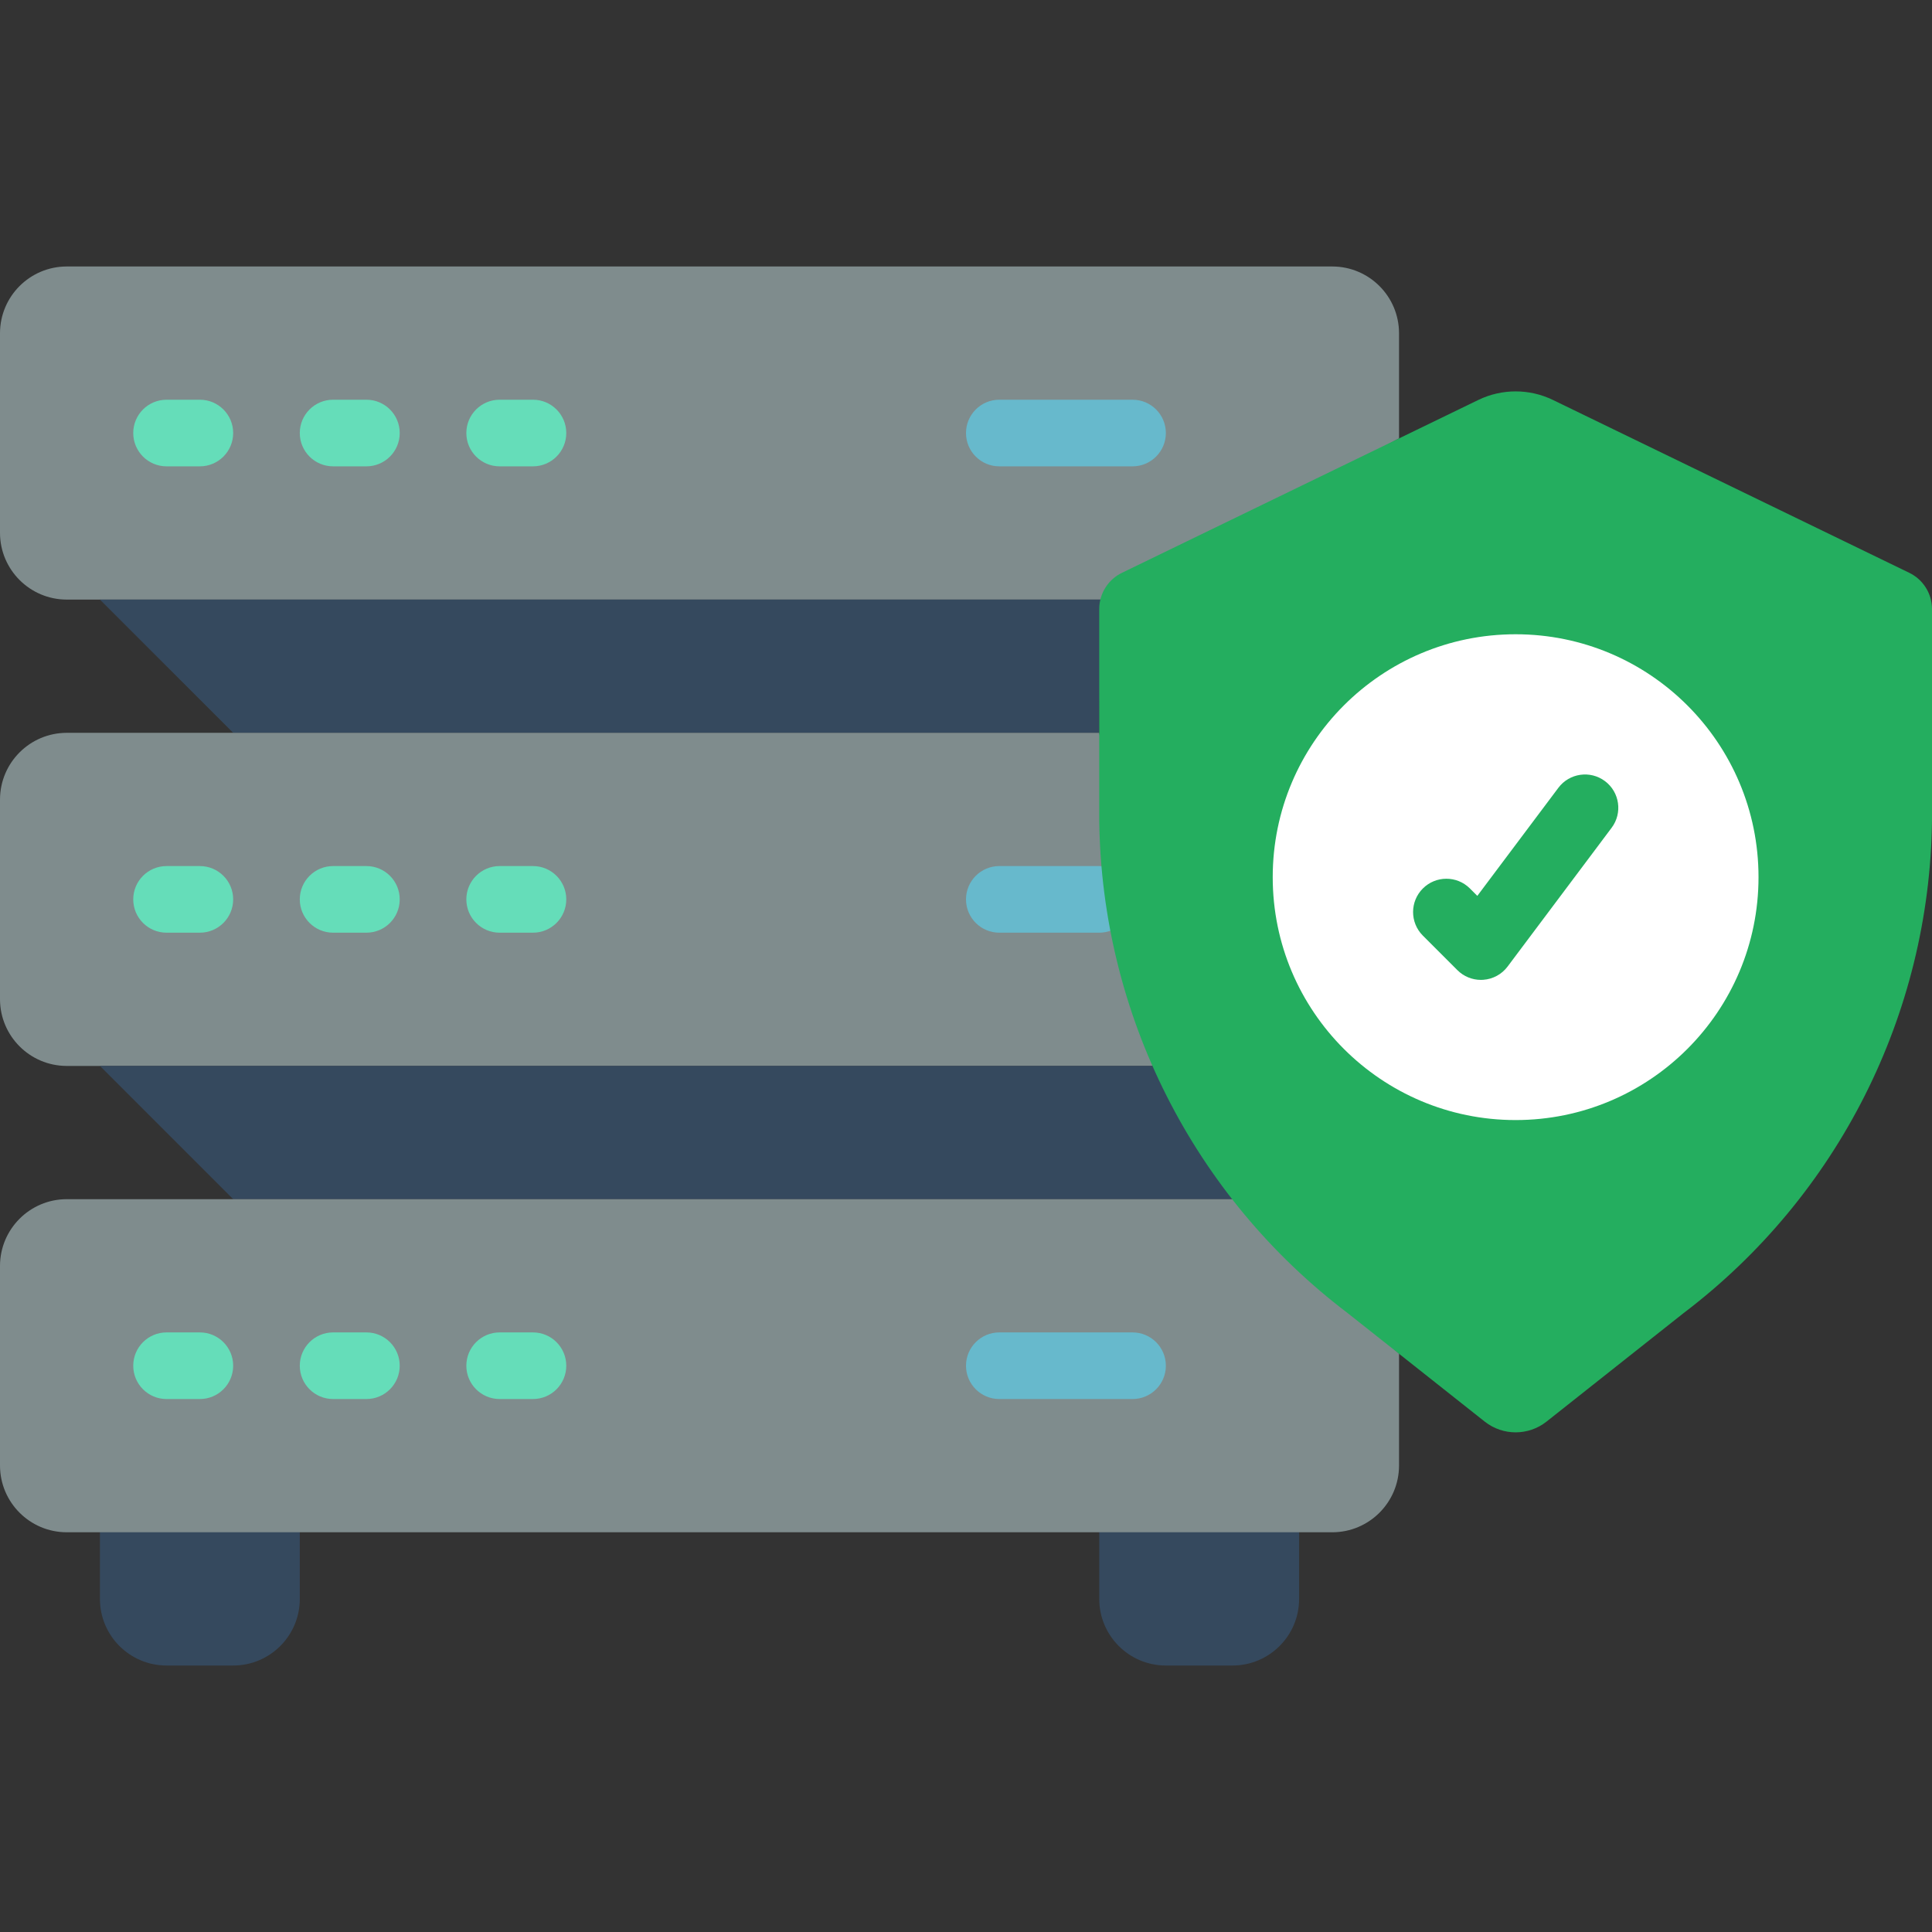
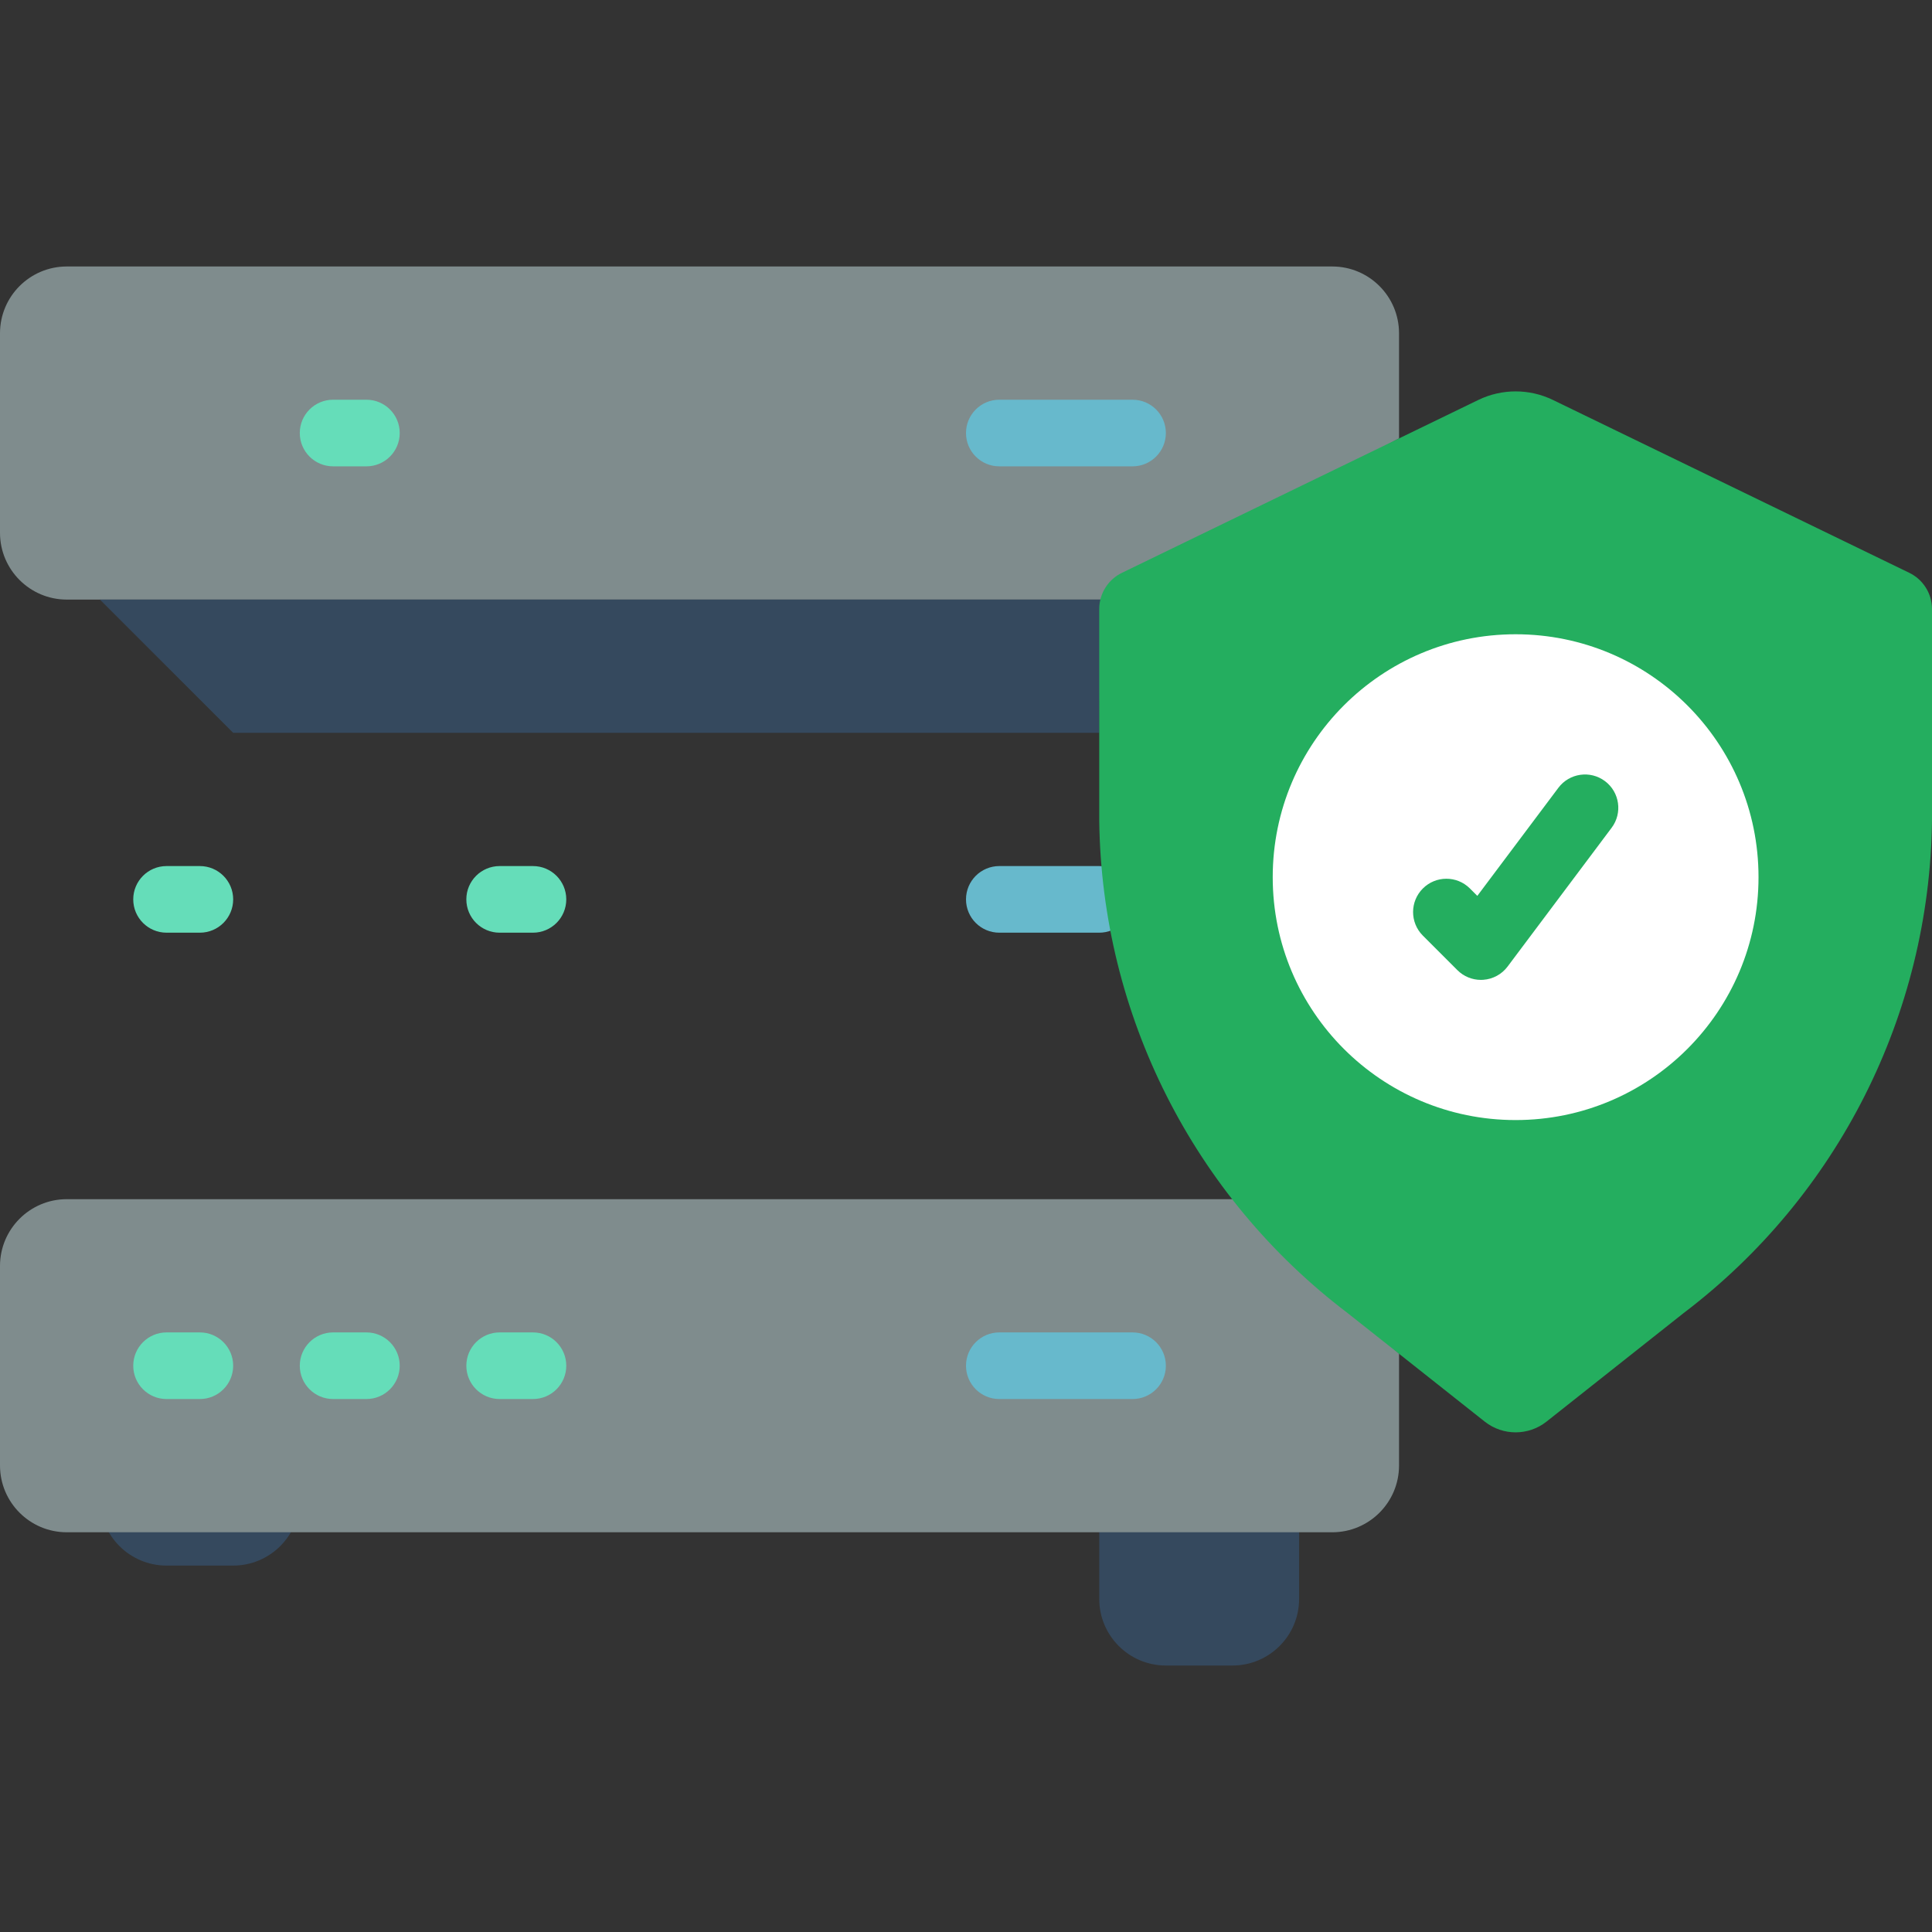
<svg xmlns="http://www.w3.org/2000/svg" version="1.1" id="Capa_1" x="0px" y="0px" viewBox="0 0 512 512" style="enable-background:new 0 0 512 512;" xml:space="preserve">
  <rect x="0" y="0" width="512" height="512" fill="#333333" stroke="none" />
  <g>
    <g>
-       <path style="fill:#35495E;" d="M26.483,397.241h52.966v26.483c0,9.751-7.904,17.655-17.655,17.655H44.138    c-9.751,0-17.655-7.904-17.655-17.655V397.241z" />
+       <path style="fill:#35495E;" d="M26.483,397.241h52.966c0,9.751-7.904,17.655-17.655,17.655H44.138    c-9.751,0-17.655-7.904-17.655-17.655V397.241z" />
      <path style="fill:#35495E;" d="M291.31,397.241h52.966v26.483c0,9.751-7.904,17.655-17.655,17.655h-17.655    c-9.751,0-17.655-7.904-17.655-17.655V397.241z" />
    </g>
    <path style="fill:#7F8C8D;" d="M291.663,158.897H17.655C7.916,158.868,0.029,150.98,0,141.241V88.276   c0.029-9.739,7.916-17.627,17.655-17.655h335.448c9.739,0.029,17.627,7.916,17.655,17.655v27.895" />
    <g>
-       <path style="fill:#65DDB9;" d="M52.966,123.586h-8.828c-4.875,0-8.828-3.952-8.828-8.828s3.952-8.828,8.828-8.828h8.828    c4.875,0,8.828,3.952,8.828,8.828S57.841,123.586,52.966,123.586z" />
      <path style="fill:#65DDB9;" d="M97.103,123.586h-8.828c-4.875,0-8.828-3.952-8.828-8.828s3.952-8.828,8.828-8.828h8.828    c4.875,0,8.828,3.952,8.828,8.828S101.979,123.586,97.103,123.586z" />
-       <path style="fill:#65DDB9;" d="M141.241,123.586h-8.828c-4.875,0-8.828-3.952-8.828-8.828s3.952-8.828,8.828-8.828h8.828    c4.875,0,8.828,3.952,8.828,8.828S146.117,123.586,141.241,123.586z" />
    </g>
    <path style="fill:#67B9CC;" d="M300.138,123.586h-35.31c-4.875,0-8.828-3.952-8.828-8.828s3.952-8.828,8.828-8.828h35.31   c4.875,0,8.828,3.952,8.828,8.828S305.013,123.586,300.138,123.586z" />
    <polyline style="fill:#35495E;" points="291.663,158.897 26.483,158.897 61.793,194.207 291.31,194.207  " />
-     <path style="fill:#7F8C8D;" d="M291.31,194.207H17.655C7.916,194.235,0.029,202.123,0,211.862v52.966   c0.029,9.739,7.916,17.627,17.655,17.655h287.779" />
    <g>
      <path style="fill:#65DDB9;" d="M52.966,247.172h-8.828c-4.875,0-8.828-3.952-8.828-8.828c0-4.875,3.952-8.828,8.828-8.828h8.828    c4.875,0,8.828,3.952,8.828,8.828C61.793,243.22,57.841,247.172,52.966,247.172z" />
-       <path style="fill:#65DDB9;" d="M97.103,247.172h-8.828c-4.875,0-8.828-3.952-8.828-8.828c0-4.875,3.952-8.828,8.828-8.828h8.828    c4.875,0,8.828,3.952,8.828,8.828C105.931,243.22,101.979,247.172,97.103,247.172z" />
      <path style="fill:#65DDB9;" d="M141.241,247.172h-8.828c-4.875,0-8.828-3.952-8.828-8.828c0-4.875,3.952-8.828,8.828-8.828h8.828    c4.875,0,8.828,3.952,8.828,8.828C150.069,243.22,146.117,247.172,141.241,247.172z" />
    </g>
    <path style="fill:#67B9CC;" d="M291.31,247.172h-26.483c-4.875,0-8.828-3.952-8.828-8.828c0-4.875,3.952-8.828,8.828-8.828h26.483   c4.875,0,8.828,3.952,8.828,8.828C300.138,243.22,296.186,247.172,291.31,247.172z" />
-     <polyline style="fill:#35495E;" points="305.434,282.483 26.483,282.483 61.793,317.793 326.621,317.793  " />
    <path style="fill:#7F8C8D;" d="M326.885,317.793H17.655C7.916,317.822,0.029,325.709,0,335.448v52.966   c0.029,9.739,7.916,17.627,17.655,17.655h335.448c9.739-0.029,17.627-7.916,17.655-17.655v-29.661" />
    <g>
      <path style="fill:#65DDB9;" d="M52.966,370.759h-8.828c-4.875,0-8.828-3.952-8.828-8.828s3.952-8.828,8.828-8.828h8.828    c4.875,0,8.828,3.952,8.828,8.828S57.841,370.759,52.966,370.759z" />
      <path style="fill:#65DDB9;" d="M97.103,370.759h-8.828c-4.875,0-8.828-3.952-8.828-8.828s3.952-8.828,8.828-8.828h8.828    c4.875,0,8.828,3.952,8.828,8.828S101.979,370.759,97.103,370.759z" />
      <path style="fill:#65DDB9;" d="M141.241,370.759h-8.828c-4.875,0-8.828-3.952-8.828-8.828s3.952-8.828,8.828-8.828h8.828    c4.875,0,8.828,3.952,8.828,8.828S146.117,370.759,141.241,370.759z" />
    </g>
    <path style="fill:#67B9CC;" d="M300.138,370.759h-35.31c-4.875,0-8.828-3.952-8.828-8.828s3.952-8.828,8.828-8.828h35.31   c4.875,0,8.828,3.952,8.828,8.828S305.013,370.759,300.138,370.759z" />
    <path style="fill:#24AE5F;" d="M505.9,151.764c3.702,1.756,6.072,5.477,6.1,9.574v56.198   c-0.655,51.311-24.95,99.448-65.839,130.453l-36.356,28.78c-4.785,3.755-11.516,3.755-16.3,0l-36.356-28.78   c-40.889-31.005-65.184-79.143-65.839-130.453v-56.198c0.027-4.098,2.398-7.818,6.1-9.575l94.376-45.779   c6.235-3.014,13.505-3.014,19.739,0L505.9,151.764z" />
    <circle style="fill:#FFFFFF;" cx="401.655" cy="232.457" r="64.371" />
    <path style="fill:#24AE5F;" d="M392.461,259.681c-2.341,0.001-4.587-0.93-6.241-2.586l-9.198-9.198   c-3.404-3.454-3.383-9.008,0.046-12.437c3.429-3.429,8.983-3.449,12.437-0.045l2,2l21.478-28.638   c2.923-3.899,8.454-4.691,12.353-1.767s4.691,8.454,1.767,12.353l-27.577,36.785c-1.535,2.049-3.885,3.329-6.44,3.509   C392.879,259.672,392.668,259.681,392.461,259.681z" />
  </g>
  <g>
</g>
  <g>
</g>
  <g>
</g>
  <g>
</g>
  <g>
</g>
  <g>
</g>
  <g>
</g>
  <g>
</g>
  <g>
</g>
  <g>
</g>
  <g>
</g>
  <g>
</g>
  <g>
</g>
  <g>
</g>
  <g>
</g>
</svg>